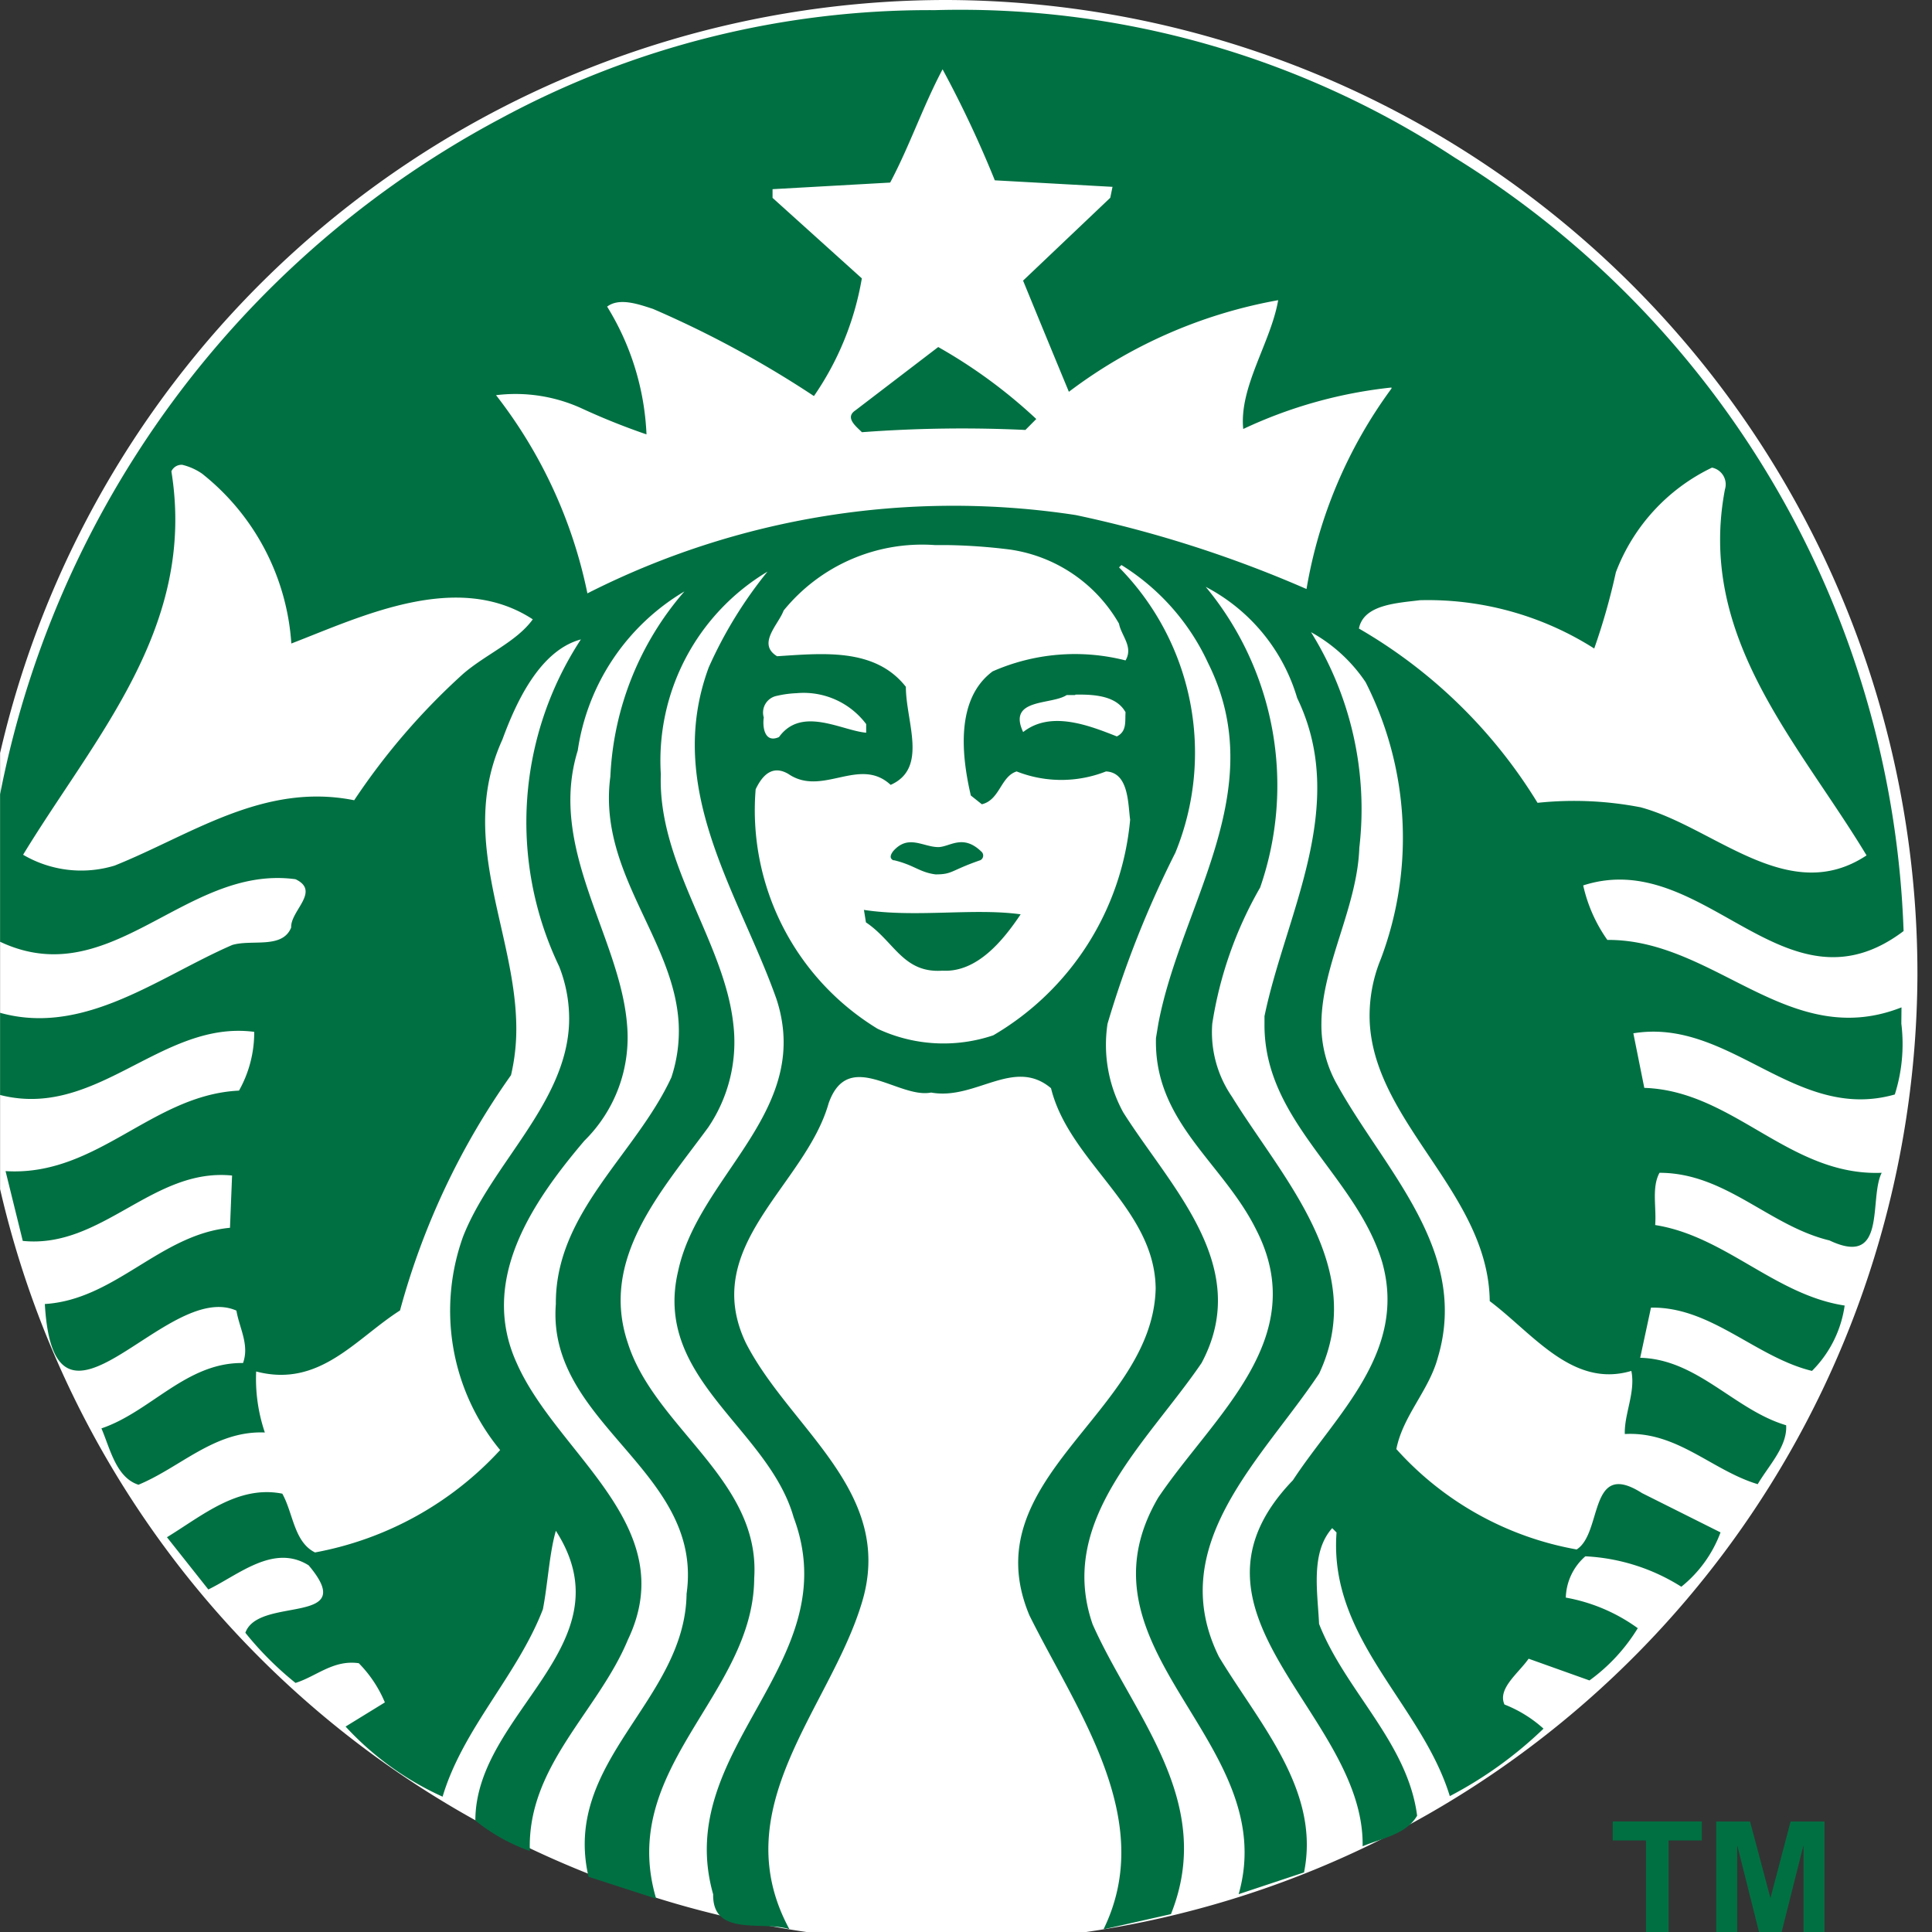
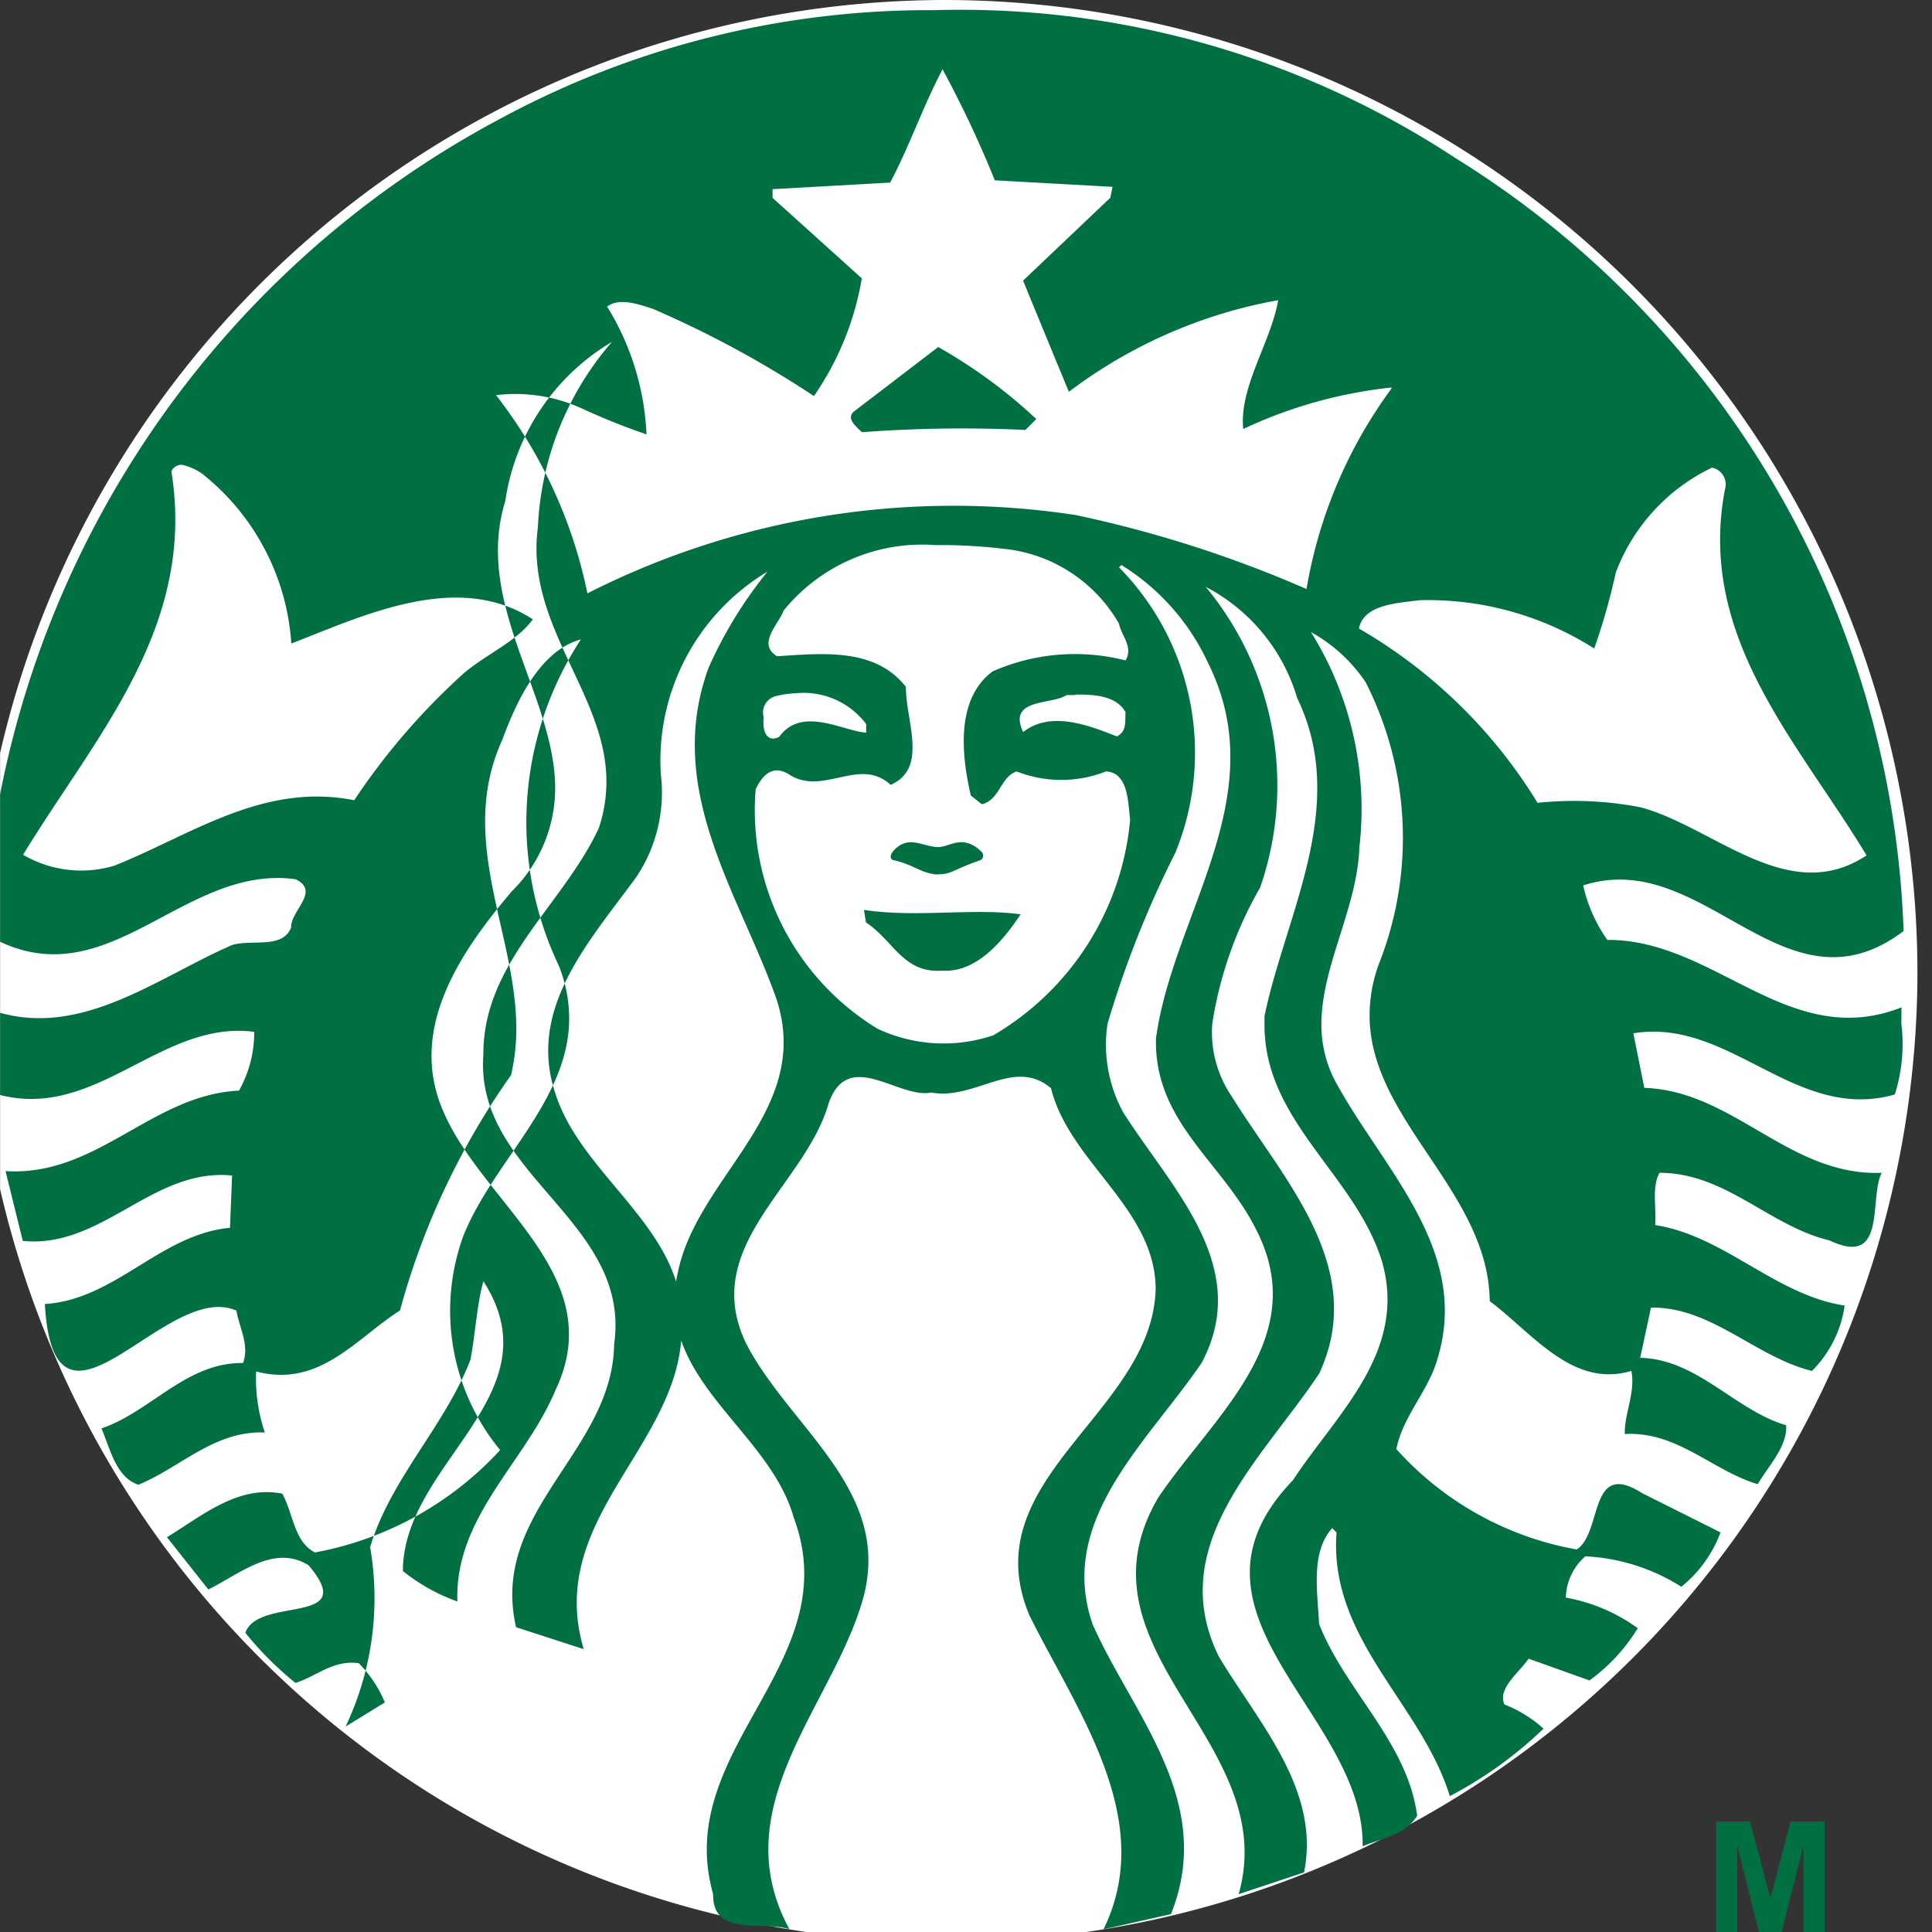
<svg xmlns="http://www.w3.org/2000/svg" width="24" height="24" viewBox="0 0 24 24">
  <rect x="0" y="0" width="24" height="24" fill="#333333" stroke="none" />
  <defs>
    <clipPath id="clip-path">
      <rect id="Rectangle_83" data-name="Rectangle 83" width="24" height="24" transform="translate(0 0)" fill="none" />
    </clipPath>
    <clipPath id="clip-path-3">
      <rect id="Rectangle_81" data-name="Rectangle 81" width="1.978" height="0.813" fill="none" />
    </clipPath>
  </defs>
  <g id="coffe-logo" transform="translate(-0.418 0)">
    <g id="Group_245" data-name="Group 245" transform="translate(0.419 0)" clip-path="url(#clip-path)">
      <g id="Group_244" data-name="Group 244">
        <g id="Group_243" data-name="Group 243" clip-path="url(#clip-path)">
          <path id="Path_750" data-name="Path 750" d="M24.126,12.125A12.063,12.063,0,1,1,12.063,0,12.094,12.094,0,0,1,24.126,12.125" transform="translate(-0.308 0)" fill="#fff" />
-           <path id="Path_751" data-name="Path 751" d="M12.724,5.163a6.365,6.365,0,0,1,1.218.894l-.135.136a16.689,16.689,0,0,0-2.031.028c-.072-.072-.216-.181-.081-.271Zm11.964,8.405a2.075,2.075,0,0,1-.081.88c-1.236.352-2.048-.957-3.248-.76l.136.678c1.11.036,1.8,1.1,2.949,1.055-.163.325.073,1.182-.649.84-.749-.18-1.29-.84-2.111-.84-.1.182-.036.434-.054.649.866.136,1.489.868,2.354,1a1.431,1.431,0,0,1-.406.812c-.7-.171-1.254-.8-2-.786l-.134.623c.713.018,1.173.649,1.813.838.017.263-.217.5-.353.732-.569-.171-1-.659-1.651-.623-.009-.245.136-.523.081-.784-.729.217-1.219-.461-1.759-.867-.016-1.331-1.416-2.2-1.49-3.45a1.851,1.851,0,0,1,.137-.8,4.267,4.267,0,0,0-.189-3.439,1.95,1.95,0,0,0-.678-.621,4.159,4.159,0,0,1,.6,2.678c-.026.745-.466,1.461-.471,2.18a1.5,1.5,0,0,0,.2.771c.587,1.057,1.643,2.057,1.246,3.383-.109.407-.434.722-.515,1.136A3.933,3.933,0,0,0,20.655,20.1c.325-.207.144-1.127.812-.7l.975.488a1.563,1.563,0,0,1-.487.675,2.456,2.456,0,0,0-1.192-.378.705.705,0,0,0-.243.513,2.176,2.176,0,0,1,.894.38,2.248,2.248,0,0,1-.6.649l-.756-.27c-.126.181-.389.371-.3.569a1.583,1.583,0,0,1,.485.3,5.034,5.034,0,0,1-1.164.838c-.351-1.146-1.506-1.95-1.407-3.275l-.054-.054c-.272.305-.181.794-.163,1.19.325.83,1.1,1.472,1.218,2.382-.136.234-.442.281-.677.38.027-1.642-2.463-2.887-.866-4.547.532-.813,1.425-1.589,1.109-2.709-.325-1.081-1.473-1.75-1.462-2.962l0-.094c.261-1.264,1.056-2.608.406-3.952a2.289,2.289,0,0,0-1.136-1.381,3.867,3.867,0,0,1,.676,3.735,4.884,4.884,0,0,0-.595,1.693h0a1.414,1.414,0,0,0,.245.906c.623,1.011,1.7,2.121,1.083,3.439-.7,1.055-1.931,2.129-1.245,3.518.5.83,1.264,1.658,1.057,2.679l-.812.27c.541-1.9-2.112-3.021-1-4.925.686-1.019,1.912-1.976,1.218-3.329-.415-.838-1.273-1.335-1.245-2.382l.029-.176c.28-1.486,1.409-2.892.619-4.48A2.825,2.825,0,0,0,15,7.871L14.97,7.9a3.281,3.281,0,0,1,.7,3.544,12.713,12.713,0,0,0-.843,2.126,1.747,1.747,0,0,0,.195,1.1c.586.929,1.615,1.913.973,3.114-.676.991-1.8,1.956-1.353,3.246.5,1.128,1.533,2.2.973,3.6l-.838.189c.668-1.363-.333-2.716-.92-3.9-.713-1.7,1.532-2.509,1.568-4.06-.009-1-1.073-1.569-1.3-2.489-.461-.389-.938.154-1.489.054-.407.081-1.031-.56-1.274.135-.289,1.019-1.605,1.768-1.027,2.977.551,1.074,1.875,1.859,1.433,3.249-.4,1.3-1.705,2.534-.893,4.032-.333-.108-.956.1-.947-.434-.514-1.813,1.678-2.87,1-4.682-.315-1.11-1.751-1.723-1.435-3.059.234-1.1,1.467-1.867,1.294-3.072a1.78,1.78,0,0,0-.074-.312c-.46-1.3-1.4-2.6-.84-4.115a5.317,5.317,0,0,1,.73-1.19,2.736,2.736,0,0,0-1.325,2.517c-.039,1.118.787,2.076.9,3.1a1.889,1.889,0,0,1-.31,1.285c-.586.8-1.352,1.633-1,2.68.334,1.056,1.651,1.7,1.57,2.923-.009,1.452-1.7,2.356-1.218,3.98l-.84-.272c-.333-1.443,1.2-2.181,1.218-3.516.217-1.535-1.741-2.105-1.624-3.6-.008-1.137.992-1.857,1.435-2.814a1.831,1.831,0,0,0,.091-.664c-.054-1.057-1.007-1.884-.849-3.073a3.763,3.763,0,0,1,.92-2.3,2.763,2.763,0,0,0-1.325,1.976c-.376,1.215.522,2.309.612,3.4a1.8,1.8,0,0,1-.53,1.448c-.65.766-1.309,1.732-.84,2.762.5,1.136,2.058,2.02,1.381,3.436-.37.893-1.254,1.57-1.218,2.625a2.309,2.309,0,0,1-.677-.378c0-1.344,1.912-2.184,1-3.6-.081.28-.1.66-.161.975-.316.821-.993,1.479-1.246,2.328A3.721,3.721,0,0,1,5.362,22.3L5.85,22a1.533,1.533,0,0,0-.324-.487c-.317-.045-.525.163-.786.245a4.058,4.058,0,0,1-.623-.623c.162-.461,1.427-.08.786-.838-.433-.271-.867.116-1.246.3l-.514-.649c.442-.27.883-.65,1.433-.541.136.244.145.6.406.73a4.141,4.141,0,0,0,2.3-1.272,2.72,2.72,0,0,1-.46-2.653c.354-.9,1.274-1.65,1.316-2.64a1.762,1.762,0,0,0-.124-.717,4.144,4.144,0,0,1,.271-4.06c-.505.136-.8.766-.975,1.244-.559,1.225.148,2.359.172,3.533a2.523,2.523,0,0,1-.065.636,9.216,9.216,0,0,0-1.379,2.923c-.551.351-1,.965-1.787.758a2.08,2.08,0,0,0,.108.758c-.622-.026-1.046.432-1.57.649-.279-.09-.352-.45-.46-.7.613-.207,1.055-.822,1.759-.812.082-.227-.046-.435-.082-.651-.876-.389-2.264,1.921-2.38-.082.875-.054,1.434-.866,2.3-.947l.026-.649c-.983-.1-1.616.912-2.6.812L1.138,15.4c1.137.071,1.815-.948,2.9-1a1.475,1.475,0,0,0,.189-.73c-1.182-.154-1.993,1.156-3.248.758,0,0-.043-.545-.067-.853h0c-.008-.12-.017-.2-.017-.2,1.119.434,2.1-.369,3.059-.784.243-.073.623.053.732-.217-.01-.208.369-.45.054-.6-1.4-.19-2.329,1.5-3.763.73l-.108-.217a12.14,12.14,0,0,1,6.414-9.96,11.21,11.21,0,0,1,5.4-1.349A11.183,11.183,0,0,1,19.14,2.81a11.774,11.774,0,0,1,5.576,9.608c-1.48,1.118-2.473-1.054-3.98-.567a1.878,1.878,0,0,0,.3.677c1.336-.009,2.256,1.389,3.654.838Zm-17-5.022c-.938-.614-2.128-.036-3,.3a2.939,2.939,0,0,0-1.11-2.111.741.741,0,0,0-.245-.109.139.139,0,0,0-.135.081C3.511,8.646,2.25,10,1.356,11.47a1.425,1.425,0,0,0,1.136.135c.947-.379,1.849-1.038,2.977-.812a8.359,8.359,0,0,1,1.353-1.57c.281-.243.666-.4.865-.677m2.87,1.218c-.018.117.009.325.189.244.28-.388.776-.081,1.083-.054V9.847a.972.972,0,0,0-.866-.384,1.3,1.3,0,0,0-.243.033.211.211,0,0,0-.163.269M14.97,8.6a1.868,1.868,0,0,0-1.353-.921,7.051,7.051,0,0,0-.788-.056c-.049,0-.1,0-.148,0a2.216,2.216,0,0,0-1.878.814c-.062.172-.334.413-.081.567.568-.036,1.217-.108,1.6.38,0,.434.28,1.01-.189,1.218-.388-.36-.849.153-1.271-.136-.2-.117-.325.02-.406.191a3.179,3.179,0,0,0,1.515,2.975,1.933,1.933,0,0,0,1.437.081,3.465,3.465,0,0,0,1.7-2.678c-.027-.2-.017-.587-.3-.6a1.513,1.513,0,0,1-1.11,0c-.2.064-.207.353-.432.408l-.137-.109c-.117-.5-.19-1.2.271-1.542a2.538,2.538,0,0,1,1.651-.136c.1-.171-.054-.306-.082-.46m-.543.89-.106,0c-.189.126-.74.036-.541.46.343-.271.821-.081,1.164.054.127-.063.1-.189.108-.3-.11-.2-.373-.224-.625-.219m3.928-3.815a5.733,5.733,0,0,0-1.841.515c-.053-.522.343-1.074.434-1.6a6.084,6.084,0,0,0-2.6,1.138q-.285-.688-.569-1.381l1.083-1.029.028-.136-1.462-.081a13.72,13.72,0,0,0-.649-1.379c-.244.46-.407.947-.651,1.407l-1.461.082v.108l1.109,1a3.644,3.644,0,0,1-.595,1.462,12.874,12.874,0,0,0-2-1.083c-.171-.055-.416-.145-.569-.028A3.285,3.285,0,0,1,9.1,6.248a8.417,8.417,0,0,1-.812-.326,1.978,1.978,0,0,0-1.057-.161A5.946,5.946,0,0,1,8.366,8.223a10.05,10.05,0,0,1,6.065-.973,14.838,14.838,0,0,1,2.868.919,5.84,5.84,0,0,1,1.056-2.491m3.085,5.2c.92.243,1.842,1.245,2.816.6-.848-1.407-2.11-2.707-1.759-4.547a.212.212,0,0,0-.161-.27,2.375,2.375,0,0,0-1.194,1.3,8.036,8.036,0,0,1-.269.947,3.85,3.85,0,0,0-2.165-.6c-.29.036-.7.055-.758.352a6.29,6.29,0,0,1,2.219,2.165,4.336,4.336,0,0,1,1.272.054M11.8,12.147l.026.163c.352.235.461.633.949.6.433.026.758-.38.973-.7-.586-.081-1.3.044-1.948-.055m.487-.73c.018.072-.045.181.054.217.289-.063.812.153.973-.189a.648.648,0,0,0-.489-.184.978.978,0,0,0-.538.156" transform="translate(-1.07 -0.852)" fill="#007042" />
+           <path id="Path_751" data-name="Path 751" d="M12.724,5.163a6.365,6.365,0,0,1,1.218.894l-.135.136a16.689,16.689,0,0,0-2.031.028c-.072-.072-.216-.181-.081-.271Zm11.964,8.405a2.075,2.075,0,0,1-.081.88c-1.236.352-2.048-.957-3.248-.76l.136.678c1.11.036,1.8,1.1,2.949,1.055-.163.325.073,1.182-.649.84-.749-.18-1.29-.84-2.111-.84-.1.182-.036.434-.054.649.866.136,1.489.868,2.354,1a1.431,1.431,0,0,1-.406.812c-.7-.171-1.254-.8-2-.786l-.134.623c.713.018,1.173.649,1.813.838.017.263-.217.5-.353.732-.569-.171-1-.659-1.651-.623-.009-.245.136-.523.081-.784-.729.217-1.219-.461-1.759-.867-.016-1.331-1.416-2.2-1.49-3.45a1.851,1.851,0,0,1,.137-.8,4.267,4.267,0,0,0-.189-3.439,1.95,1.95,0,0,0-.678-.621,4.159,4.159,0,0,1,.6,2.678c-.026.745-.466,1.461-.471,2.18a1.5,1.5,0,0,0,.2.771c.587,1.057,1.643,2.057,1.246,3.383-.109.407-.434.722-.515,1.136A3.933,3.933,0,0,0,20.655,20.1c.325-.207.144-1.127.812-.7l.975.488a1.563,1.563,0,0,1-.487.675,2.456,2.456,0,0,0-1.192-.378.705.705,0,0,0-.243.513,2.176,2.176,0,0,1,.894.38,2.248,2.248,0,0,1-.6.649l-.756-.27c-.126.181-.389.371-.3.569a1.583,1.583,0,0,1,.485.3,5.034,5.034,0,0,1-1.164.838c-.351-1.146-1.506-1.95-1.407-3.275l-.054-.054c-.272.305-.181.794-.163,1.19.325.83,1.1,1.472,1.218,2.382-.136.234-.442.281-.677.38.027-1.642-2.463-2.887-.866-4.547.532-.813,1.425-1.589,1.109-2.709-.325-1.081-1.473-1.75-1.462-2.962l0-.094c.261-1.264,1.056-2.608.406-3.952a2.289,2.289,0,0,0-1.136-1.381,3.867,3.867,0,0,1,.676,3.735,4.884,4.884,0,0,0-.595,1.693h0a1.414,1.414,0,0,0,.245.906c.623,1.011,1.7,2.121,1.083,3.439-.7,1.055-1.931,2.129-1.245,3.518.5.83,1.264,1.658,1.057,2.679l-.812.27c.541-1.9-2.112-3.021-1-4.925.686-1.019,1.912-1.976,1.218-3.329-.415-.838-1.273-1.335-1.245-2.382l.029-.176c.28-1.486,1.409-2.892.619-4.48A2.825,2.825,0,0,0,15,7.871L14.97,7.9a3.281,3.281,0,0,1,.7,3.544,12.713,12.713,0,0,0-.843,2.126,1.747,1.747,0,0,0,.195,1.1c.586.929,1.615,1.913.973,3.114-.676.991-1.8,1.956-1.353,3.246.5,1.128,1.533,2.2.973,3.6l-.838.189c.668-1.363-.333-2.716-.92-3.9-.713-1.7,1.532-2.509,1.568-4.06-.009-1-1.073-1.569-1.3-2.489-.461-.389-.938.154-1.489.054-.407.081-1.031-.56-1.274.135-.289,1.019-1.605,1.768-1.027,2.977.551,1.074,1.875,1.859,1.433,3.249-.4,1.3-1.705,2.534-.893,4.032-.333-.108-.956.1-.947-.434-.514-1.813,1.678-2.87,1-4.682-.315-1.11-1.751-1.723-1.435-3.059.234-1.1,1.467-1.867,1.294-3.072a1.78,1.78,0,0,0-.074-.312c-.46-1.3-1.4-2.6-.84-4.115a5.317,5.317,0,0,1,.73-1.19,2.736,2.736,0,0,0-1.325,2.517a1.889,1.889,0,0,1-.31,1.285c-.586.8-1.352,1.633-1,2.68.334,1.056,1.651,1.7,1.57,2.923-.009,1.452-1.7,2.356-1.218,3.98l-.84-.272c-.333-1.443,1.2-2.181,1.218-3.516.217-1.535-1.741-2.105-1.624-3.6-.008-1.137.992-1.857,1.435-2.814a1.831,1.831,0,0,0,.091-.664c-.054-1.057-1.007-1.884-.849-3.073a3.763,3.763,0,0,1,.92-2.3,2.763,2.763,0,0,0-1.325,1.976c-.376,1.215.522,2.309.612,3.4a1.8,1.8,0,0,1-.53,1.448c-.65.766-1.309,1.732-.84,2.762.5,1.136,2.058,2.02,1.381,3.436-.37.893-1.254,1.57-1.218,2.625a2.309,2.309,0,0,1-.677-.378c0-1.344,1.912-2.184,1-3.6-.081.28-.1.66-.161.975-.316.821-.993,1.479-1.246,2.328A3.721,3.721,0,0,1,5.362,22.3L5.85,22a1.533,1.533,0,0,0-.324-.487c-.317-.045-.525.163-.786.245a4.058,4.058,0,0,1-.623-.623c.162-.461,1.427-.08.786-.838-.433-.271-.867.116-1.246.3l-.514-.649c.442-.27.883-.65,1.433-.541.136.244.145.6.406.73a4.141,4.141,0,0,0,2.3-1.272,2.72,2.72,0,0,1-.46-2.653c.354-.9,1.274-1.65,1.316-2.64a1.762,1.762,0,0,0-.124-.717,4.144,4.144,0,0,1,.271-4.06c-.505.136-.8.766-.975,1.244-.559,1.225.148,2.359.172,3.533a2.523,2.523,0,0,1-.065.636,9.216,9.216,0,0,0-1.379,2.923c-.551.351-1,.965-1.787.758a2.08,2.08,0,0,0,.108.758c-.622-.026-1.046.432-1.57.649-.279-.09-.352-.45-.46-.7.613-.207,1.055-.822,1.759-.812.082-.227-.046-.435-.082-.651-.876-.389-2.264,1.921-2.38-.082.875-.054,1.434-.866,2.3-.947l.026-.649c-.983-.1-1.616.912-2.6.812L1.138,15.4c1.137.071,1.815-.948,2.9-1a1.475,1.475,0,0,0,.189-.73c-1.182-.154-1.993,1.156-3.248.758,0,0-.043-.545-.067-.853h0c-.008-.12-.017-.2-.017-.2,1.119.434,2.1-.369,3.059-.784.243-.073.623.053.732-.217-.01-.208.369-.45.054-.6-1.4-.19-2.329,1.5-3.763.73l-.108-.217a12.14,12.14,0,0,1,6.414-9.96,11.21,11.21,0,0,1,5.4-1.349A11.183,11.183,0,0,1,19.14,2.81a11.774,11.774,0,0,1,5.576,9.608c-1.48,1.118-2.473-1.054-3.98-.567a1.878,1.878,0,0,0,.3.677c1.336-.009,2.256,1.389,3.654.838Zm-17-5.022c-.938-.614-2.128-.036-3,.3a2.939,2.939,0,0,0-1.11-2.111.741.741,0,0,0-.245-.109.139.139,0,0,0-.135.081C3.511,8.646,2.25,10,1.356,11.47a1.425,1.425,0,0,0,1.136.135c.947-.379,1.849-1.038,2.977-.812a8.359,8.359,0,0,1,1.353-1.57c.281-.243.666-.4.865-.677m2.87,1.218c-.018.117.009.325.189.244.28-.388.776-.081,1.083-.054V9.847a.972.972,0,0,0-.866-.384,1.3,1.3,0,0,0-.243.033.211.211,0,0,0-.163.269M14.97,8.6a1.868,1.868,0,0,0-1.353-.921,7.051,7.051,0,0,0-.788-.056c-.049,0-.1,0-.148,0a2.216,2.216,0,0,0-1.878.814c-.062.172-.334.413-.081.567.568-.036,1.217-.108,1.6.38,0,.434.28,1.01-.189,1.218-.388-.36-.849.153-1.271-.136-.2-.117-.325.02-.406.191a3.179,3.179,0,0,0,1.515,2.975,1.933,1.933,0,0,0,1.437.081,3.465,3.465,0,0,0,1.7-2.678c-.027-.2-.017-.587-.3-.6a1.513,1.513,0,0,1-1.11,0c-.2.064-.207.353-.432.408l-.137-.109c-.117-.5-.19-1.2.271-1.542a2.538,2.538,0,0,1,1.651-.136c.1-.171-.054-.306-.082-.46m-.543.89-.106,0c-.189.126-.74.036-.541.46.343-.271.821-.081,1.164.054.127-.063.1-.189.108-.3-.11-.2-.373-.224-.625-.219m3.928-3.815a5.733,5.733,0,0,0-1.841.515c-.053-.522.343-1.074.434-1.6a6.084,6.084,0,0,0-2.6,1.138q-.285-.688-.569-1.381l1.083-1.029.028-.136-1.462-.081a13.72,13.72,0,0,0-.649-1.379c-.244.46-.407.947-.651,1.407l-1.461.082v.108l1.109,1a3.644,3.644,0,0,1-.595,1.462,12.874,12.874,0,0,0-2-1.083c-.171-.055-.416-.145-.569-.028A3.285,3.285,0,0,1,9.1,6.248a8.417,8.417,0,0,1-.812-.326,1.978,1.978,0,0,0-1.057-.161A5.946,5.946,0,0,1,8.366,8.223a10.05,10.05,0,0,1,6.065-.973,14.838,14.838,0,0,1,2.868.919,5.84,5.84,0,0,1,1.056-2.491m3.085,5.2c.92.243,1.842,1.245,2.816.6-.848-1.407-2.11-2.707-1.759-4.547a.212.212,0,0,0-.161-.27,2.375,2.375,0,0,0-1.194,1.3,8.036,8.036,0,0,1-.269.947,3.85,3.85,0,0,0-2.165-.6c-.29.036-.7.055-.758.352a6.29,6.29,0,0,1,2.219,2.165,4.336,4.336,0,0,1,1.272.054M11.8,12.147l.026.163c.352.235.461.633.949.6.433.026.758-.38.973-.7-.586-.081-1.3.044-1.948-.055m.487-.73c.018.072-.045.181.054.217.289-.063.812.153.973-.189a.648.648,0,0,0-.489-.184.978.978,0,0,0-.538.156" transform="translate(-1.07 -0.852)" fill="#007042" />
          <g id="Group_242" data-name="Group 242" transform="translate(10.735 10.251)" opacity="0.99" style="isolation: isolate">
            <g id="Group_241" data-name="Group 241">
              <g id="Group_240" data-name="Group 240" clip-path="url(#clip-path-3)">
                <rect id="Rectangle_80" data-name="Rectangle 80" width="1.978" height="0.813" fill="#fff" />
              </g>
            </g>
          </g>
          <path id="Path_752" data-name="Path 752" d="M92.415,85.186c.256.06.319.151.521.177.215,0,.184-.048.558-.177a.065.065,0,0,0,.017-.1c-.233-.231-.393-.066-.539-.062-.193,0-.375-.165-.564.052-.032.044-.049.088.007.114" transform="translate(-81.315 -74.501)" fill="#007042" />
-           <path id="Path_753" data-name="Path 753" d="M165.659,185.216v-1.158h-.413v-.236h1.107v.236h-.413v1.158Z" transform="translate(-145.213 -161.195)" fill="#007042" />
          <path id="Path_754" data-name="Path 754" d="M175.691,185.216v-1.393h.421l.253.95.25-.95h.422v1.393h-.261v-1.1l-.277,1.1h-.271l-.276-1.1v1.1Z" transform="translate(-154.373 -161.195)" fill="#007042" />
        </g>
      </g>
    </g>
  </g>
</svg>